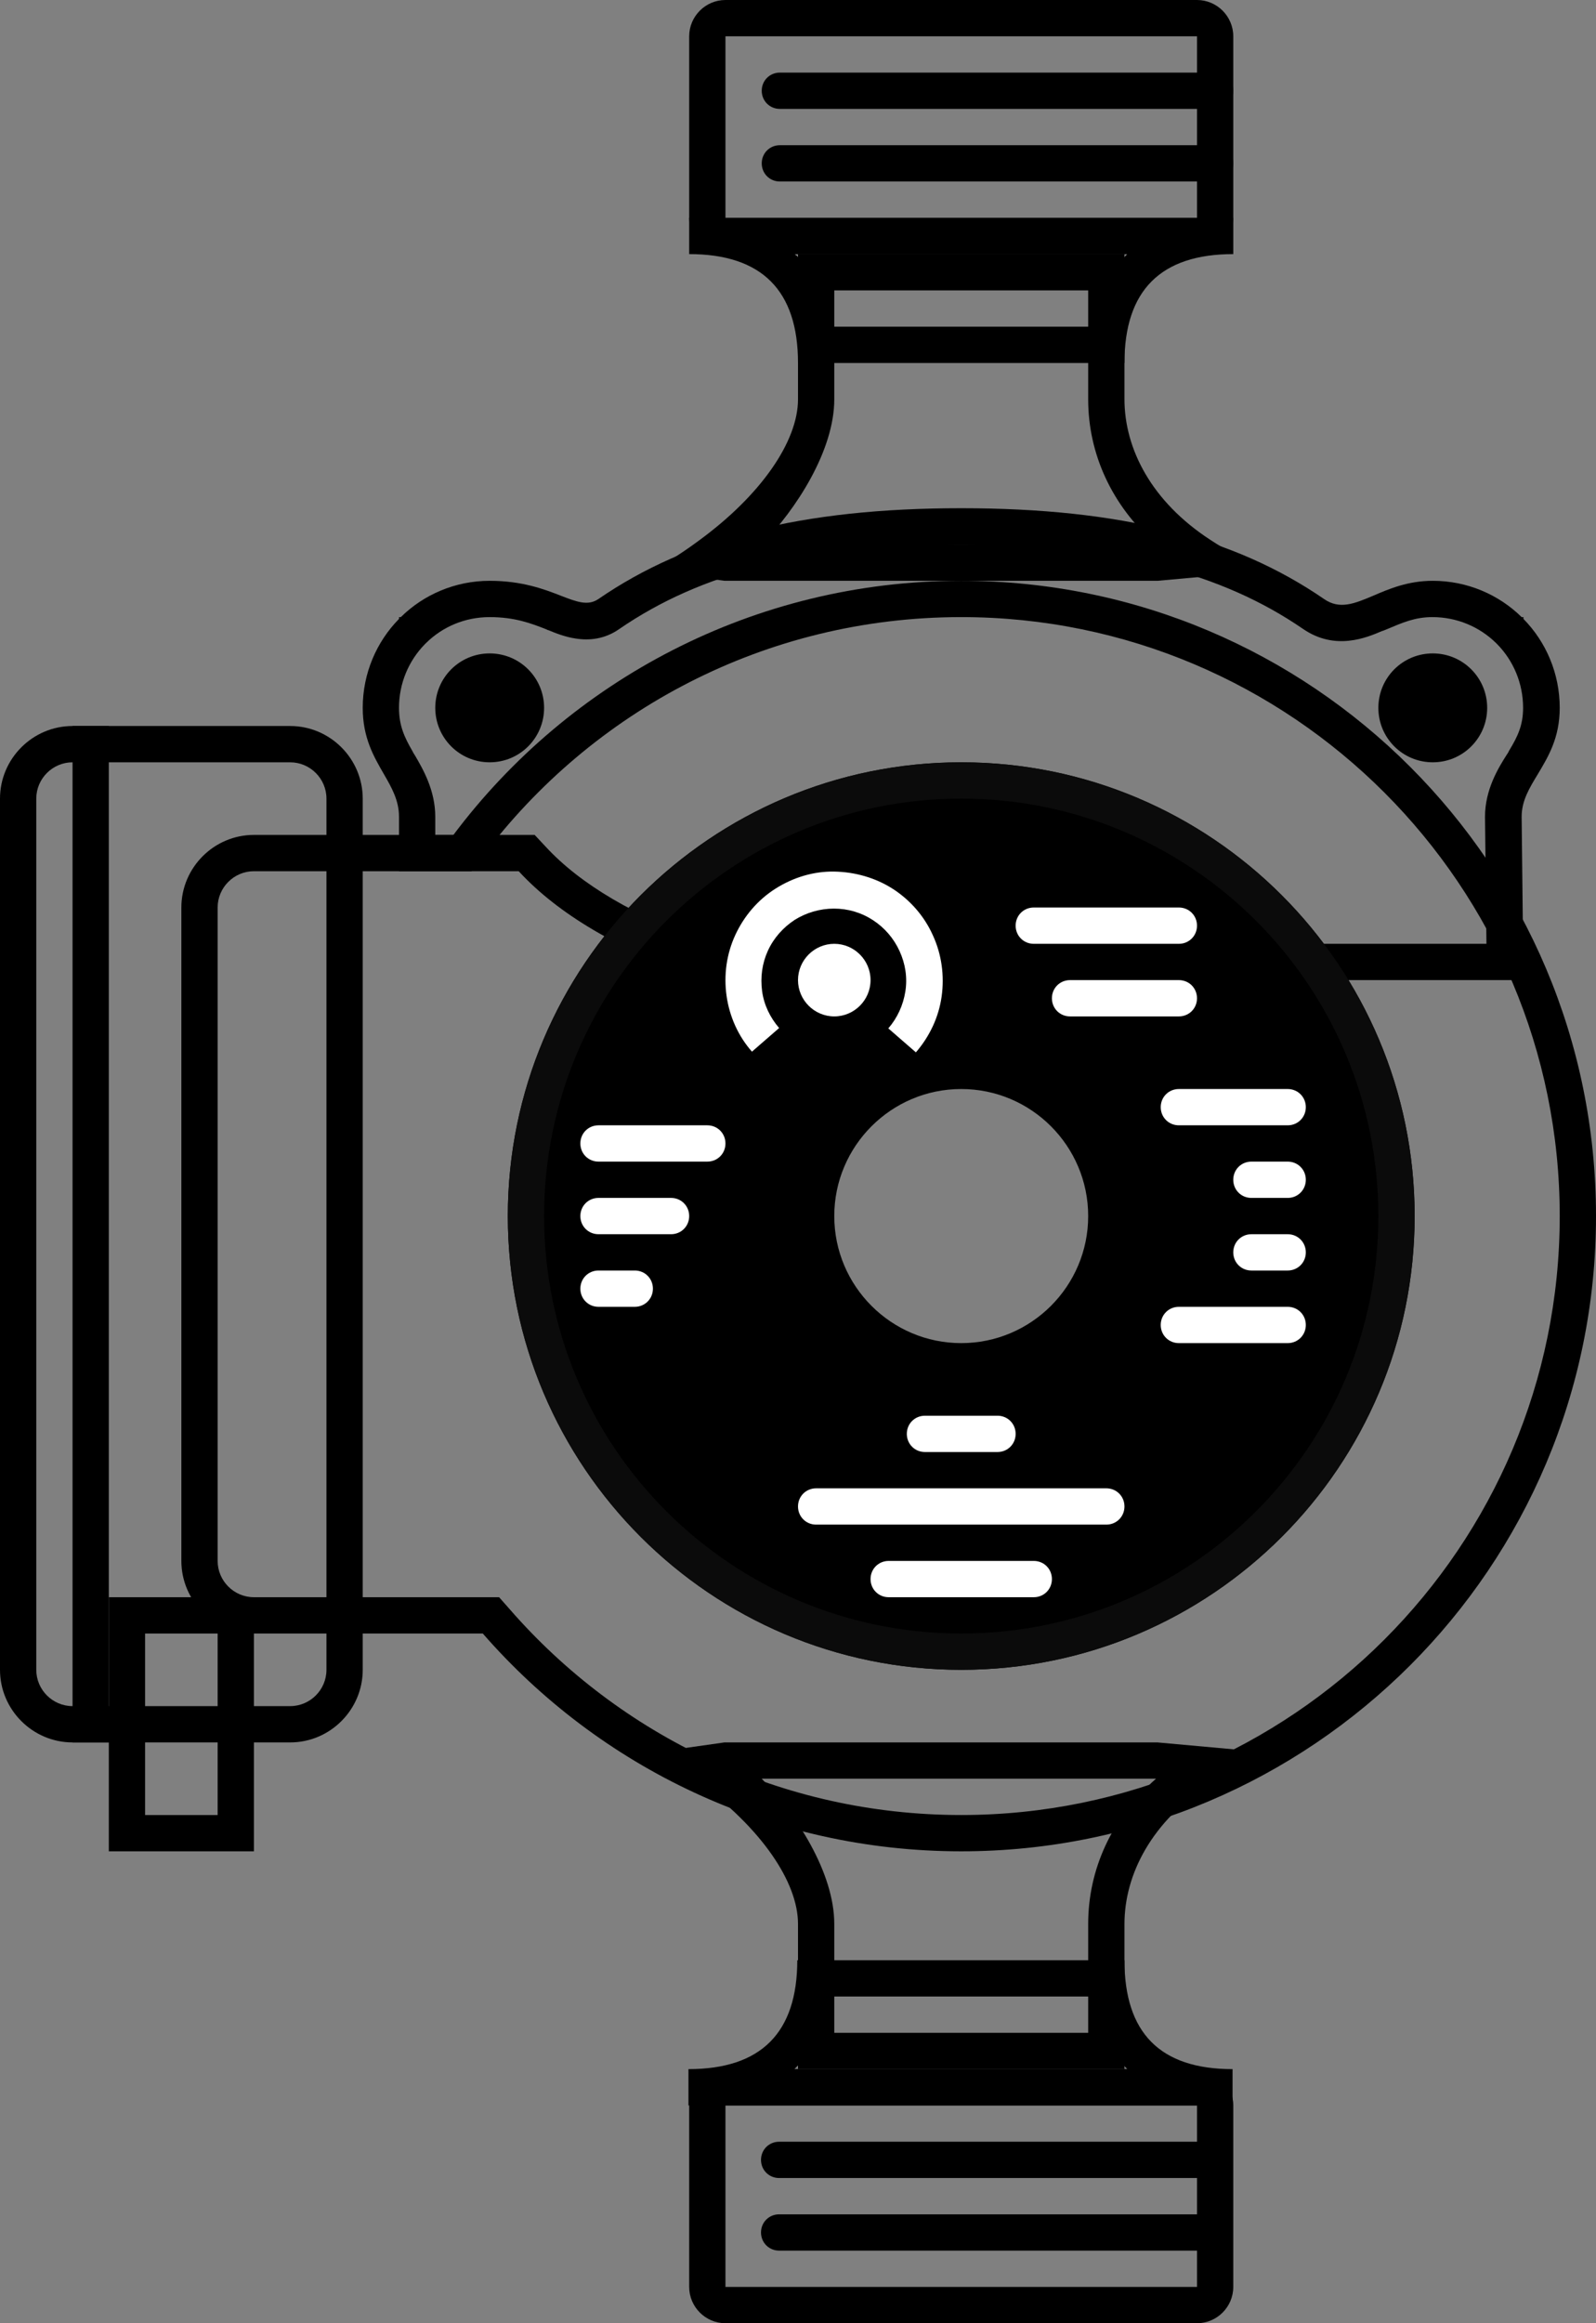
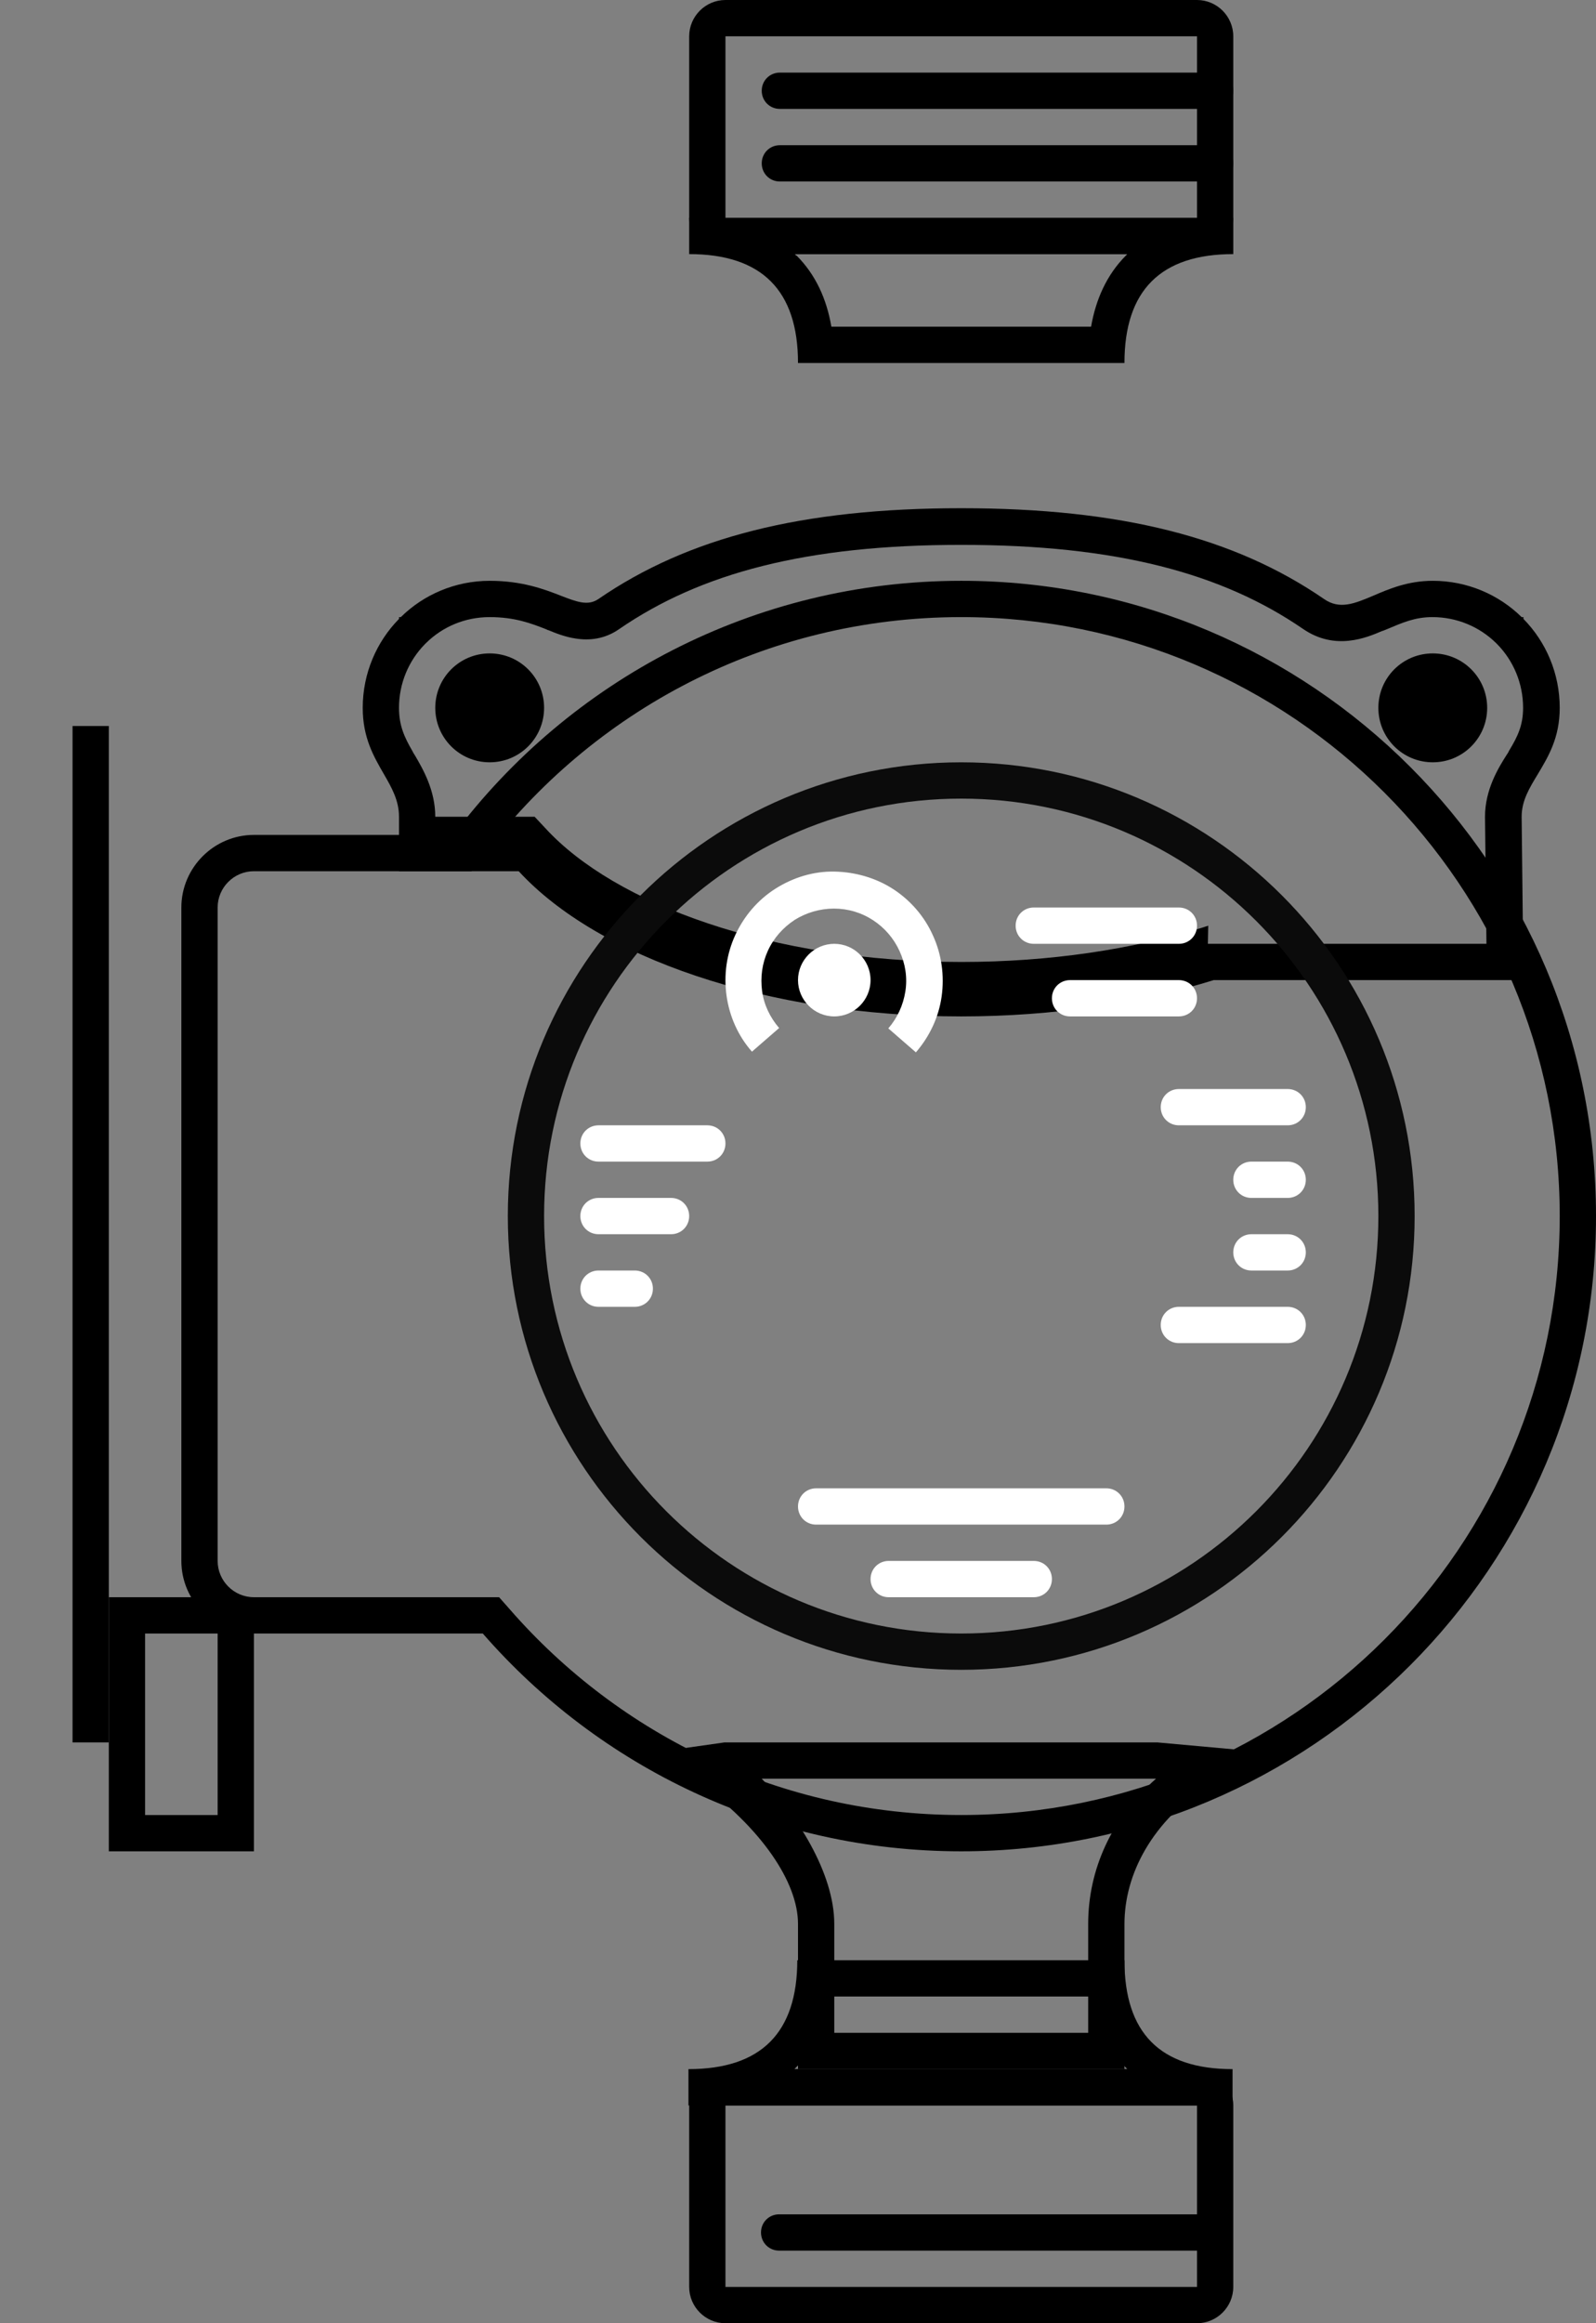
<svg xmlns="http://www.w3.org/2000/svg" id="Layer_1" data-name="Layer 1" viewBox="0 0 44 64">
  <rect x="0" y="0" width="44" height="64" fill="#808080" stroke="none" />
  <defs>
    <style>
      .cls-1 {
        fill: #fff;
      }

      .cls-2 {
        fill: #0b0b0b;
      }

      .cls-2, .cls-3 {
        fill-rule: evenodd;
      }
    </style>
  </defs>
  <path class="cls-3" d="M31,53v4h-9v-4c0-1.16-1.02-2.64-2.73-3.89-.39-.29-.81-.56-1.27-.83l1.97-.28h11.94l3.09.28c-.62.25-1.17.54-1.65.86-1.59,1.04-2.35,2.48-2.35,3.87ZM31.87,49c-1.23,1.08-1.87,2.51-1.87,4v3h-7v-3c0-1.41-1.05-3.03-2-4" />
-   <path class="cls-3" d="M31,11v-4h-9v4c0,1.16-1.02,2.64-2.73,3.89-.39.29-.81.56-1.27.83l1.97.28h11.94l3.09-.28c-.62-.25-1.17-.54-1.65-.86-1.59-1.04-2.35-2.48-2.35-3.87ZM31.87,15c-1.23-1.08-1.87-2.51-1.87-4v-3h-7v3c0,1.41-1.05,3.03-2,4" />
  <path class="cls-3" d="M33,1h-13v5h13V1ZM20,0c-.55,0-1,.45-1,1v5c0,.55.45,1,1,1h13c.55,0,1-.45,1-1V1c0-.55-.45-1-1-1h-13Z" />
  <path class="cls-3" d="M21.96,7.04c.53.53.83,1.2.96,1.96h7.16c.13-.75.43-1.43.96-1.96.01-.01.03-.03.04-.04h-9.17s.03.03.04.04ZM34,7c-2,0-3,1-3,3h-9c0-2-1-3-3-3v-1h15v1Z" />
  <path d="M21,4.5c0-.28.22-.5.5-.5h12c.28,0,.5.22.5.5s-.22.5-.5.5h-12c-.28,0-.5-.22-.5-.5Z" />
  <path d="M21,2.5c0-.28.22-.5.5-.5h12c.28,0,.5.22.5.5s-.22.5-.5.5h-12c-.28,0-.5-.22-.5-.5Z" />
-   <path class="cls-3" d="M33.3,26h7.68l-.04-3.5c0-.75.37-1.35.6-1.71.03-.04.05-.08.07-.12.23-.38.38-.69.38-1.17,0-.68-.27-1.3-.71-1.75l-.02-.02-.02-.02c-.45-.44-1.07-.71-1.75-.71-.48,0-.82.15-1.27.34-.03.01-.07.03-.1.04h-.01c-.44.19-1.3.55-2.18-.05-2.24-1.54-5.15-2.32-9.43-2.32s-7.19.78-9.43,2.32c-.4.28-.83.32-1.2.26-.28-.04-.56-.15-.75-.23-.02,0-.03-.01-.05-.02-.43-.17-.88-.34-1.57-.34s-1.3.27-1.75.71l-.02.02-.02.02c-.44.45-.71,1.07-.71,1.75,0,.49.15.81.37,1.19.02.04.04.08.07.12.21.36.56.95.56,1.69v.5h2.74l.3.32c1.9,2.07,6.21,3.68,11.46,3.68,2.45,0,4.73-.35,6.66-.95l.15-.05ZM11,24v-1.5c0-.45-.2-.8-.42-1.18-.27-.47-.58-.99-.58-1.82,0-.95.38-1.82,1-2.45v-.05h.05c.63-.62,1.5-1,2.45-1,.89,0,1.5.23,1.96.41.44.17.75.29,1.04.09,2.46-1.69,5.59-2.5,10-2.5s7.54.81,10,2.5c.43.3.84.13,1.36-.09.44-.19.96-.41,1.64-.41.95,0,1.82.38,2.45,1h.05v.05c.62.63,1,1.5,1,2.45,0,.83-.32,1.35-.6,1.82-.23.38-.45.73-.45,1.18l.05,4.5h-8.54c-2.03.63-4.41,1-6.96,1-5.39,0-10.03-1.64-12.2-4h-3.3Z" />
+   <path class="cls-3" d="M33.3,26h7.68l-.04-3.5c0-.75.37-1.35.6-1.71.03-.04.05-.08.07-.12.23-.38.38-.69.38-1.17,0-.68-.27-1.3-.71-1.75l-.02-.02-.02-.02c-.45-.44-1.07-.71-1.75-.71-.48,0-.82.15-1.27.34-.03.01-.07.03-.1.04h-.01c-.44.19-1.3.55-2.18-.05-2.24-1.54-5.15-2.32-9.43-2.32s-7.19.78-9.43,2.32c-.4.28-.83.32-1.2.26-.28-.04-.56-.15-.75-.23-.02,0-.03-.01-.05-.02-.43-.17-.88-.34-1.57-.34s-1.3.27-1.75.71l-.02.02-.02.02c-.44.45-.71,1.07-.71,1.75,0,.49.15.81.37,1.19.02.04.04.08.07.12.21.36.56.95.56,1.69h2.74l.3.32c1.9,2.07,6.21,3.68,11.46,3.68,2.45,0,4.73-.35,6.66-.95l.15-.05ZM11,24v-1.5c0-.45-.2-.8-.42-1.18-.27-.47-.58-.99-.58-1.82,0-.95.38-1.82,1-2.45v-.05h.05c.63-.62,1.5-1,2.45-1,.89,0,1.5.23,1.96.41.44.17.75.29,1.04.09,2.46-1.69,5.59-2.5,10-2.5s7.54.81,10,2.5c.43.3.84.13,1.36-.09.44-.19.96-.41,1.64-.41.95,0,1.82.38,2.45,1h.05v.05c.62.63,1,1.5,1,2.45,0,.83-.32,1.35-.6,1.82-.23.38-.45.73-.45,1.18l.05,4.5h-8.54c-2.03.63-4.41,1-6.96,1-5.39,0-10.03-1.64-12.2-4h-3.3Z" />
  <path d="M15,19.5c0,.83-.67,1.5-1.5,1.5s-1.5-.67-1.5-1.5.67-1.5,1.5-1.5,1.5.67,1.5,1.5Z" />
  <path d="M38,19.5c0,.83.67,1.5,1.5,1.5s1.5-.67,1.5-1.5-.67-1.5-1.5-1.5-1.5.67-1.5,1.5Z" />
  <path class="cls-3" d="M33,63h-13v-5h13v5ZM20,64c-.55,0-1-.45-1-1v-5c0-.55.45-1,1-1h13c.55,0,1,.45,1,1v5c0,.55-.45,1-1,1h-13Z" />
  <path class="cls-3" d="M13,24h-6c-.55,0-1,.45-1,1v18c0,.55.45,1,1,1h6.76l.3.34c3.03,3.47,7.48,5.66,12.44,5.66,9.11,0,16.5-7.39,16.5-16.5s-7.39-16.5-16.5-16.5c-5.4,0-10.19,2.59-13.2,6.6l-.3.4ZM44,33.5c0,9.67-7.83,17.5-17.5,17.5-5.26,0-9.98-2.32-13.19-6h-6.31c-1.1,0-2-.9-2-2v-18c0-1.1.9-2,2-2h5.5c3.19-4.25,8.28-7,14-7,9.67,0,17.5,7.83,17.5,17.5Z" />
-   <path d="M26.5,21c-6.9,0-12.5,5.6-12.5,12.5s5.6,12.5,12.5,12.5,12.5-5.6,12.5-12.5-5.6-12.5-12.5-12.5ZM26.5,37c-1.93,0-3.5-1.57-3.5-3.5s1.57-3.5,3.5-3.5,3.5,1.57,3.5,3.5-1.57,3.5-3.5,3.5Z" />
  <path class="cls-2" d="M26.5,45c6.35,0,11.5-5.15,11.5-11.5s-5.15-11.5-11.5-11.5-11.5,5.15-11.5,11.5,5.15,11.5,11.5,11.5ZM26.5,46c6.9,0,12.5-5.6,12.5-12.5s-5.6-12.5-12.5-12.5-12.5,5.6-12.5,12.5,5.6,12.5,12.5,12.5Z" />
  <path class="cls-3" d="M6,45h-2v5h2v-5ZM3,44v7h4v-7H3Z" />
-   <path class="cls-3" d="M8,21H2c-.55,0-1,.45-1,1v24c0,.55.45,1,1,1h6c.55,0,1-.45,1-1v-24c0-.55-.45-1-1-1ZM2,20c-1.1,0-2,.9-2,2v24c0,1.1.9,2,2,2h6c1.1,0,2-.9,2-2v-24c0-1.1-.9-2-2-2H2Z" />
  <path class="cls-1" d="M20.73,28.97c-.38-.43-.62-.97-.7-1.54-.08-.57,0-1.15.24-1.67.24-.52.62-.97,1.11-1.28s1.05-.48,1.62-.47,1.14.17,1.62.48.87.76,1.1,1.28c.24.52.32,1.11.24,1.68s-.33,1.1-.71,1.54l-.76-.66c.25-.29.41-.64.47-1.02.06-.38,0-.76-.16-1.11-.16-.35-.41-.64-.73-.85s-.69-.32-1.08-.32c-.38,0-.76.11-1.08.31-.32.21-.58.5-.74.85-.16.35-.21.73-.16,1.11.05.38.22.73.47,1.02l-.76.66Z" />
  <path class="cls-1" d="M24,27c0,.55-.45,1-1,1s-1-.45-1-1,.45-1,1-1,1,.45,1,1Z" />
  <path class="cls-3" d="M21.94,56.96c.53-.53.83-1.2.96-1.96h7.18c.13.75.43,1.42.95,1.95.02.02.03.03.05.05h-9.18s.03-.03.04-.04ZM33.98,57c-2,0-2.98-1-2.98-3h-9.02c0,2-1,3-3,3v1h15v-1Z" />
-   <path d="M20.98,59.5c0,.28.22.5.5.5h12c.28,0,.5-.22.5-.5s-.22-.5-.5-.5h-12c-.28,0-.5.22-.5.5Z" />
  <path d="M20.98,61.5c0,.28.22.5.5.5h12c.28,0,.5-.22.5-.5s-.22-.5-.5-.5h-12c-.28,0-.5.22-.5.5Z" />
  <g>
    <path class="cls-1" d="M16,31.5c0-.28.22-.5.5-.5h3c.28,0,.5.22.5.5s-.22.5-.5.5h-3c-.28,0-.5-.22-.5-.5Z" />
    <path class="cls-1" d="M16,33.5c0-.28.22-.5.5-.5h2c.28,0,.5.22.5.5s-.22.5-.5.5h-2c-.28,0-.5-.22-.5-.5Z" />
    <path class="cls-1" d="M16,35.5c0-.28.22-.5.5-.5h1c.28,0,.5.22.5.5s-.22.5-.5.5h-1c-.28,0-.5-.22-.5-.5Z" />
    <path class="cls-1" d="M36,30.5c0-.28-.22-.5-.5-.5h-3c-.28,0-.5.22-.5.5s.22.5.5.5h3c.28,0,.5-.22.5-.5Z" />
    <path class="cls-1" d="M36,36.5c0-.28-.22-.5-.5-.5h-3c-.28,0-.5.22-.5.5s.22.5.5.5h3c.28,0,.5-.22.5-.5Z" />
    <path class="cls-1" d="M36,32.5c0-.28-.22-.5-.5-.5h-1c-.28,0-.5.22-.5.5s.22.5.5.5h1c.28,0,.5-.22.5-.5Z" />
    <path class="cls-1" d="M36,34.5c0-.28-.22-.5-.5-.5h-1c-.28,0-.5.22-.5.5s.22.5.5.5h1c.28,0,.5-.22.5-.5Z" />
    <path class="cls-1" d="M22,41.5c0-.28.22-.5.5-.5h8c.28,0,.5.22.5.5s-.22.5-.5.5h-8c-.28,0-.5-.22-.5-.5Z" />
    <path class="cls-1" d="M24,43.5c0-.28.22-.5.5-.5h4c.28,0,.5.22.5.5s-.22.5-.5.5h-4c-.28,0-.5-.22-.5-.5Z" />
-     <path class="cls-1" d="M25,39.5c0-.28.22-.5.5-.5h2c.28,0,.5.22.5.5s-.22.5-.5.5h-2c-.28,0-.5-.22-.5-.5Z" />
    <path class="cls-1" d="M28,25.5c0-.28.22-.5.5-.5h4c.28,0,.5.22.5.5s-.22.5-.5.5h-4c-.28,0-.5-.22-.5-.5Z" />
    <path class="cls-1" d="M29,27.5c0-.28.22-.5.5-.5h3c.28,0,.5.22.5.5s-.22.5-.5.5h-3c-.28,0-.5-.22-.5-.5Z" />
  </g>
  <path d="M2,20h1v28h-1v-28Z" />
</svg>